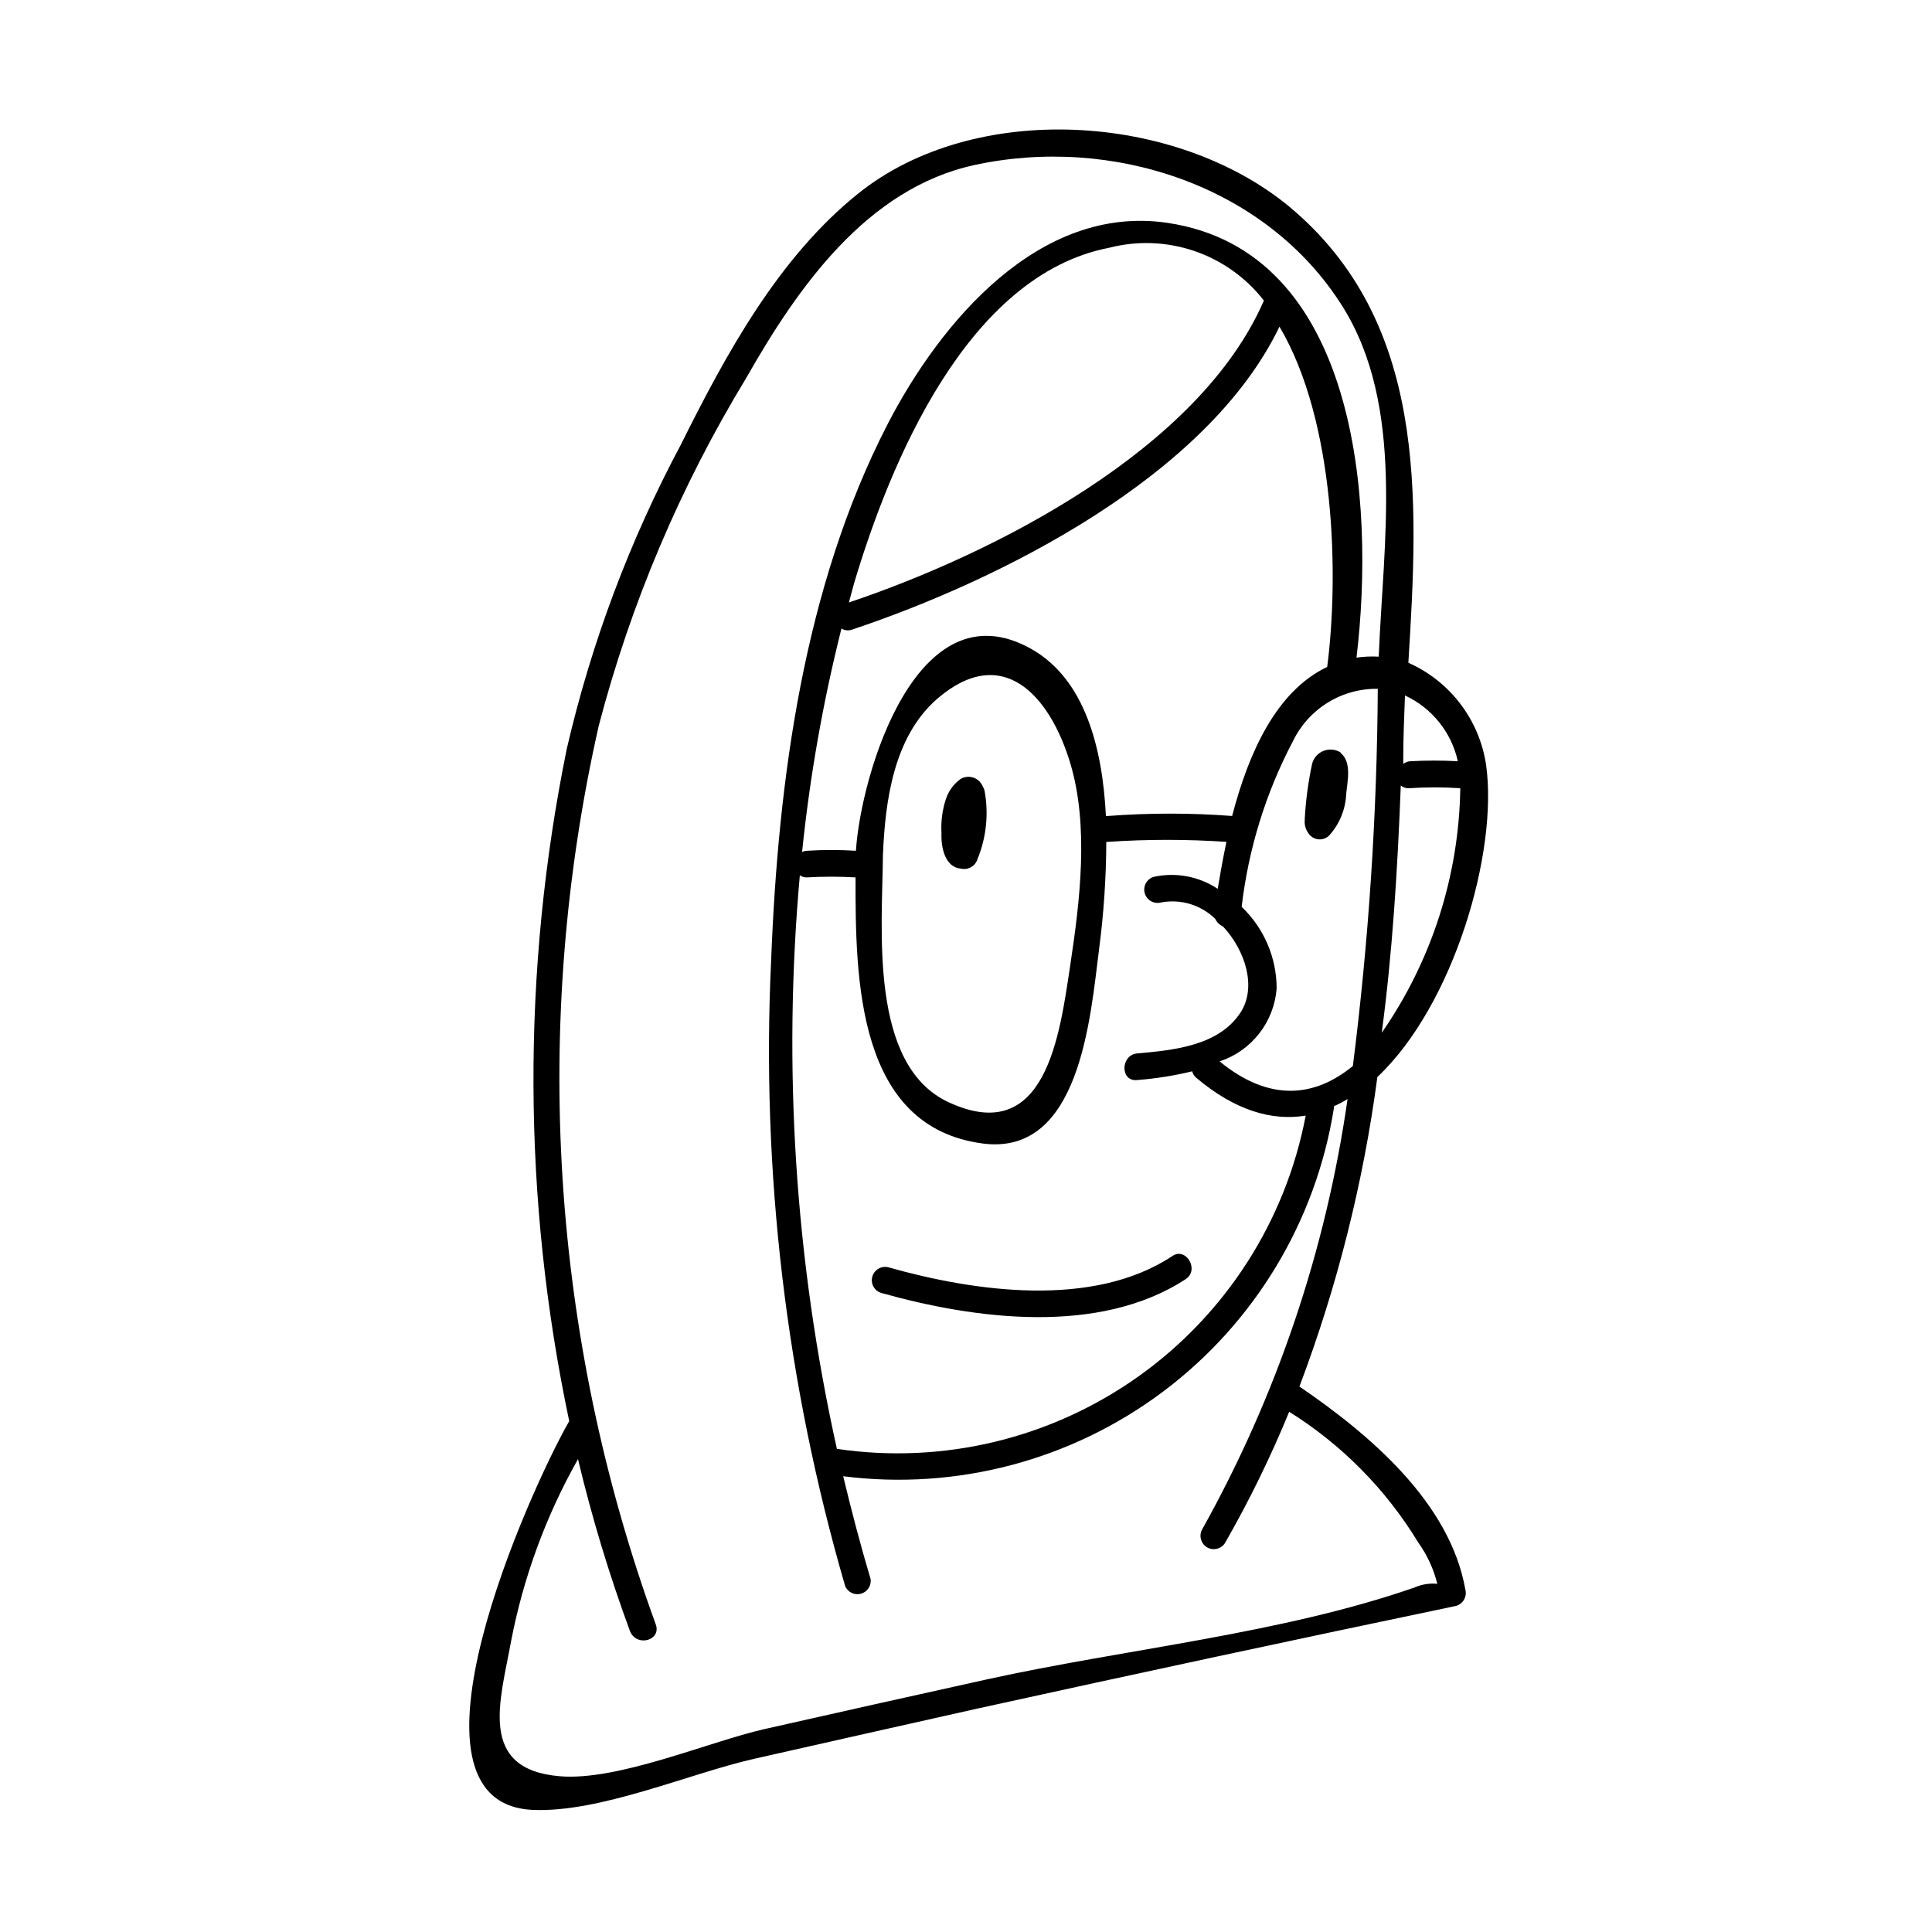
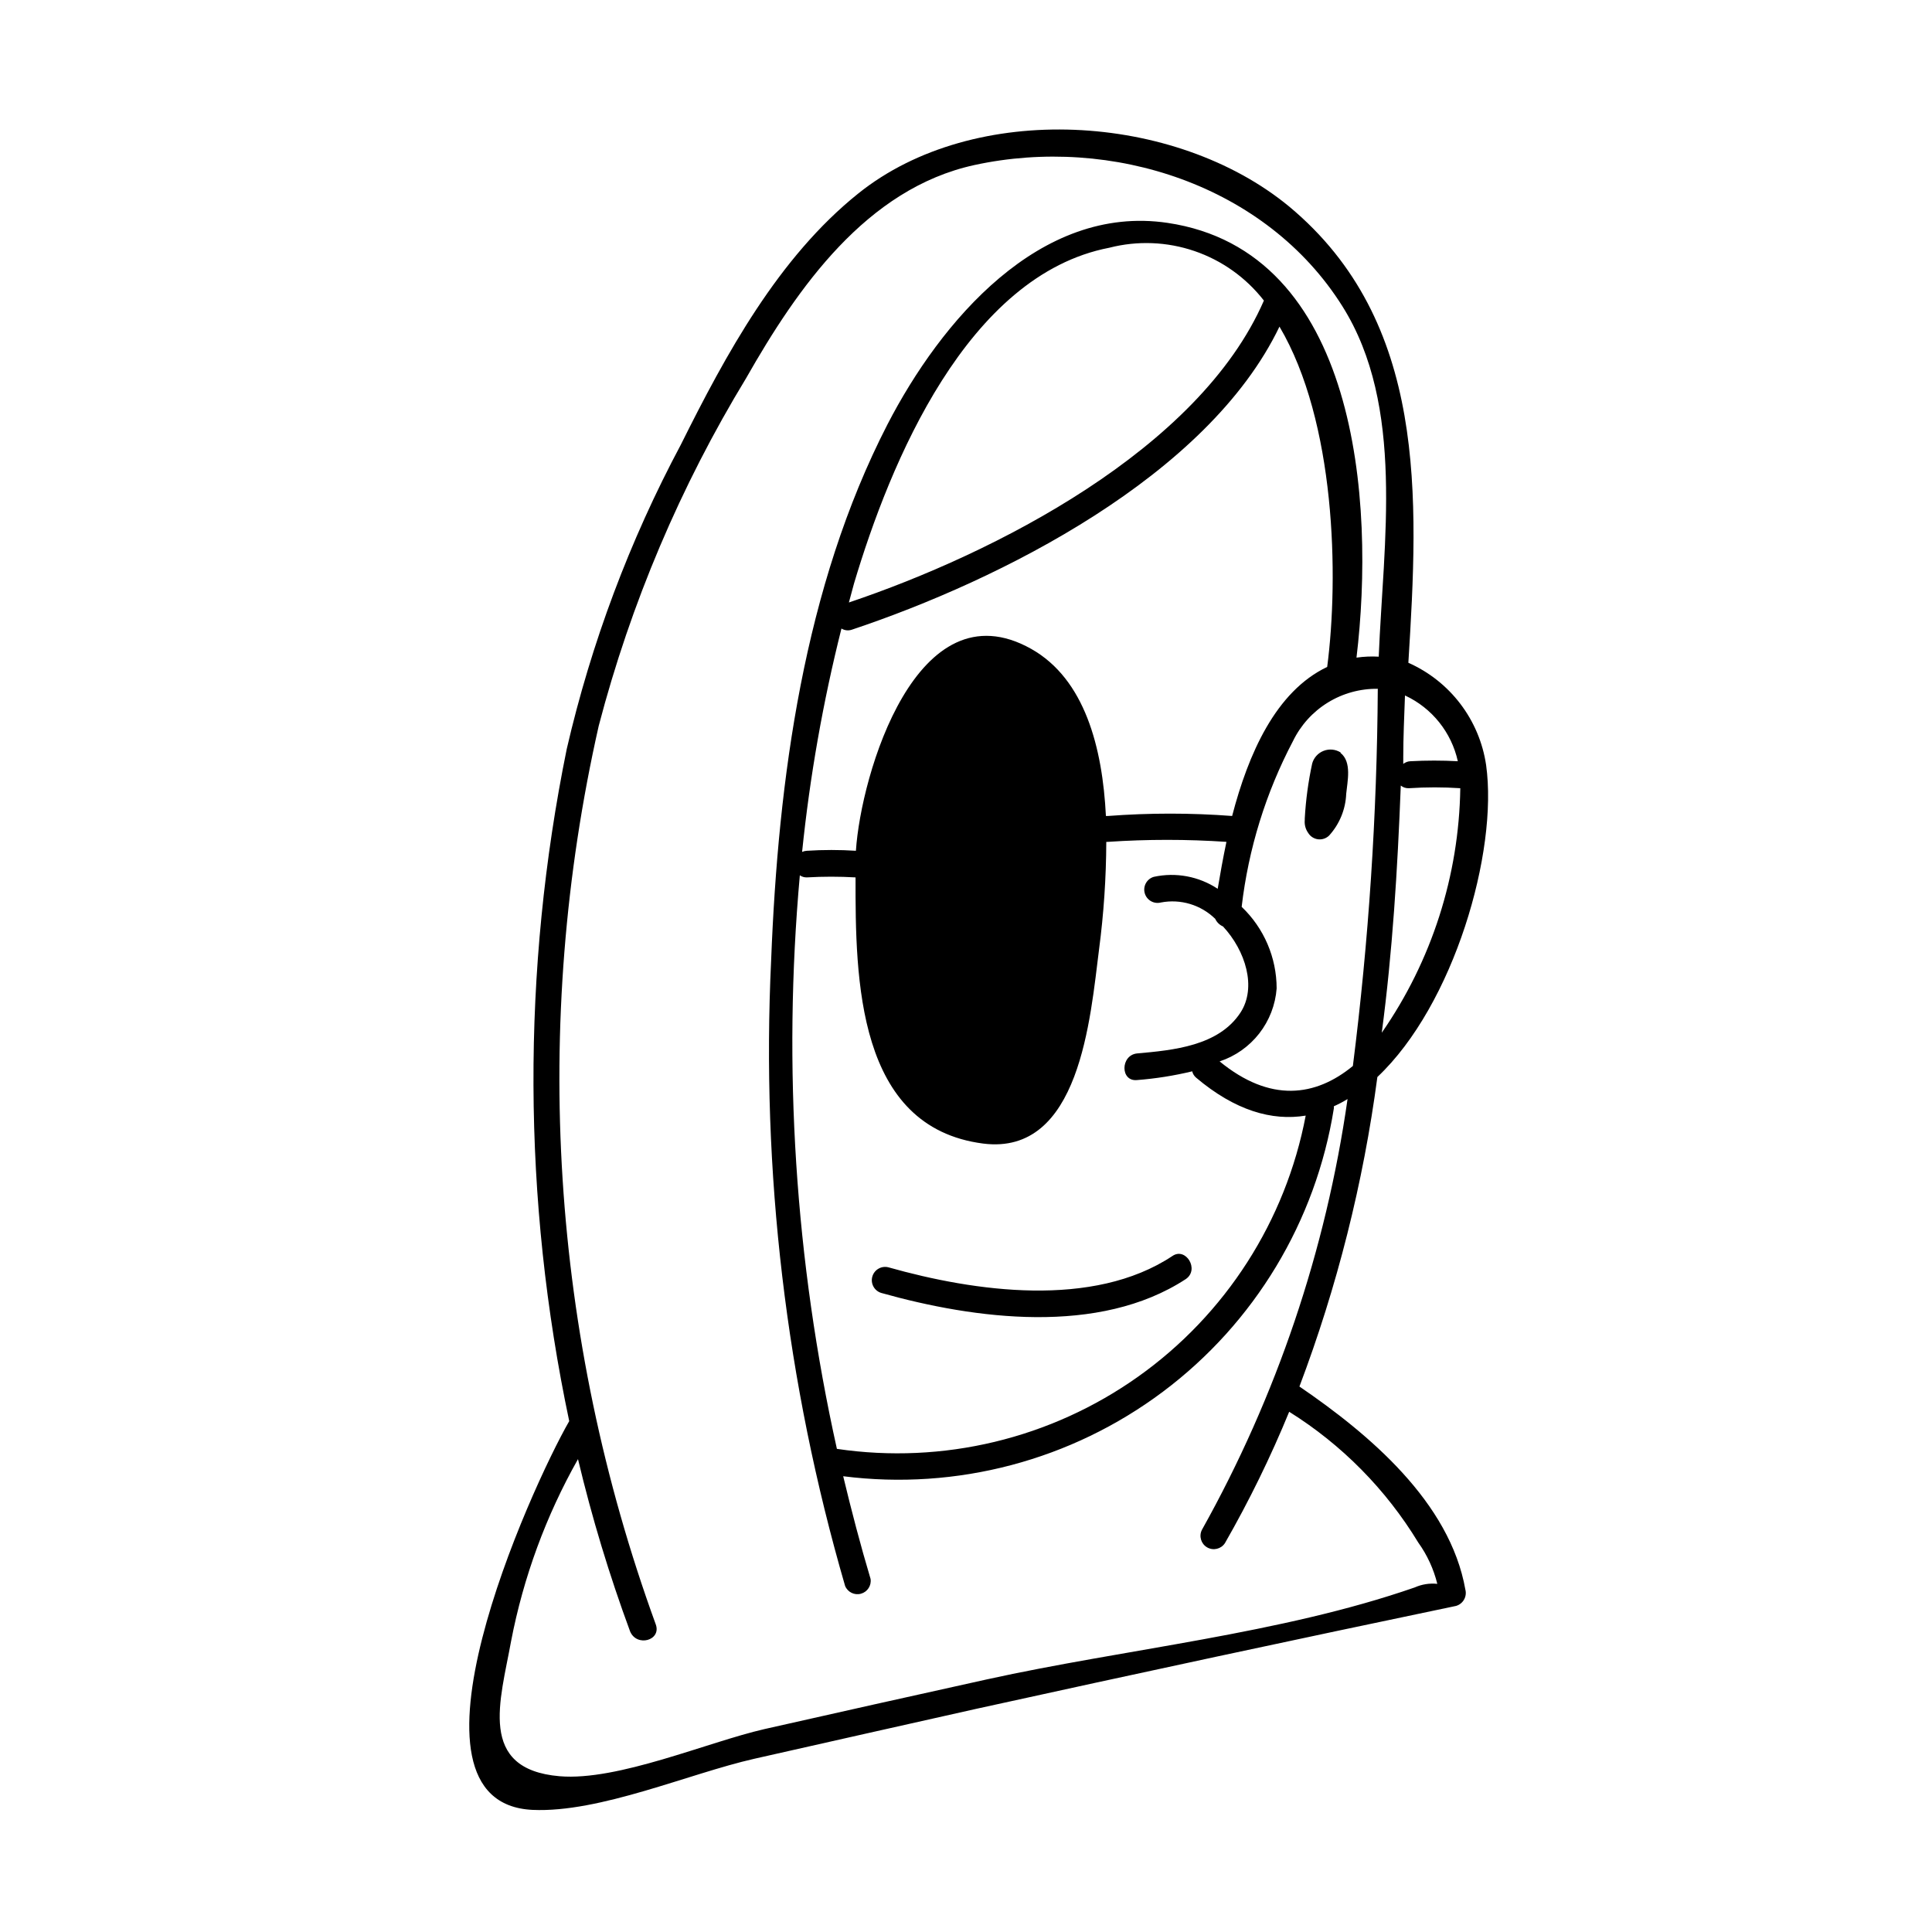
<svg xmlns="http://www.w3.org/2000/svg" fill="#000000" width="800px" height="800px" version="1.1" viewBox="144 144 512 512">
-   <path d="m393.5 364.73c-0.176-3.016 0.219-6.043 1.156-8.918 0.699-2.172 2.078-4.059 3.93-5.391 0.988-0.574 2.168-0.711 3.262-0.379 1.09 0.336 1.992 1.113 2.484 2.144 0.215 0.387 0.398 0.793 0.555 1.207 1.176 6.164 0.527 12.539-1.867 18.34-0.578 1.828-2.465 2.902-4.332 2.469-4.281-0.352-5.34-5.641-5.188-9.473zm105.8-21.312v0.004c-1.352-0.855-3.027-1.023-4.516-0.445-1.492 0.574-2.621 1.824-3.043 3.367-1.035 4.793-1.691 9.66-1.965 14.559v0.402c-0.121 1.215 0.199 2.434 0.906 3.426 0.566 0.93 1.523 1.547 2.602 1.688 1.078 0.137 2.16-0.227 2.941-0.98 2.769-3.047 4.375-6.973 4.535-11.086 0.301-3.223 1.559-8.41-1.512-10.832zm-41.062 139.56c3.727-2.519 0-8.613-3.578-6.098-21.008 13.906-52.395 9.422-75.219 2.973-1.863-0.477-3.762 0.629-4.273 2.484-0.508 1.855 0.566 3.777 2.41 4.316 24.738 6.953 57.688 11.336 80.66-3.676zm74.109 82.32c0.457 1.859-0.633 3.746-2.469 4.285-42.418 8.867-84.773 17.953-127.06 27.254-19.648 4.398-39.281 8.816-58.895 13.25-17.332 3.93-40.961 14.359-58.793 13.551-38.238-1.812-0.555-85.145 9.723-103.03h-0.004c-12.41-58.711-12.633-119.34-0.652-178.14 6.496-28.082 16.656-55.184 30.227-80.609 11.891-23.879 25.844-49.625 47.055-66.605 30.734-24.637 83.938-21.461 114.16 3.477 36.676 30.531 34.309 76.98 31.59 120.91 11.066 4.902 18.844 15.133 20.605 27.105 3.227 23.023-8.562 63.582-28.816 82.676-3.723 28.039-10.652 55.559-20.656 82.02 18.438 12.594 39.902 30.633 43.98 53.855zm-166.56-37.332c28.105 4.156 56.727-2.715 79.879-19.176 23.156-16.461 39.051-41.234 44.359-69.141-8.918 1.461-18.691-1.309-29.07-10.078h0.004c-0.504-0.43-0.859-1.012-1.008-1.66-4.801 1.16-9.688 1.934-14.613 2.316-4.484 0.453-4.434-6.602 0-7.055 9.574-0.855 21.613-1.965 27.406-10.832 4.332-6.648 1.359-16.375-4.637-22.824l0.004 0.004c-0.914-0.395-1.648-1.113-2.066-2.016-3.801-3.719-9.184-5.336-14.406-4.332-1.867 0.477-3.766-0.629-4.277-2.484-0.508-1.855 0.566-3.777 2.41-4.316 5.84-1.273 11.949-0.129 16.93 3.172 0.656-3.93 1.41-8.113 2.316-12.445v0.004c-10.465-0.707-20.969-0.707-31.438 0h-0.402c-0.035 9.52-0.672 19.023-1.914 28.465-2.316 18.137-5.039 54.766-30.73 51.488-33.453-4.332-33.855-43.578-33.805-70.535h-0.004c-4.293-0.25-8.602-0.25-12.898 0-0.664 0.02-1.316-0.176-1.863-0.551-4.562 50.867-1.25 102.14 9.824 152zm-9.219-158.2c0.398-0.176 0.824-0.277 1.258-0.301 4.328-0.277 8.672-0.277 13 0 1.309-20.152 16.121-70.535 46.453-53.504 14.207 8.012 18.895 26.148 19.801 44.285h0.555l-0.004-0.004c10.949-0.828 21.949-0.828 32.898 0 4.281-16.426 11.539-33 25.191-39.5 3.125-23.98 2.215-65.043-12.645-90.184-19.047 39.656-73.961 67.164-113.31 80.312-0.922 0.324-1.941 0.211-2.769-0.301-4.898 19.453-8.383 39.238-10.43 59.195zm122.38-146.11c-4.719-6.07-11.109-10.633-18.387-13.121s-15.125-2.797-22.574-0.883c-37.684 7.254-58.137 57.031-67.66 88.973l-1.359 5.039c38.488-12.949 92.801-40.508 109.98-80.008zm-83.531 212.46c25.797 11.941 29.422-17.887 32.195-36.223 2.57-16.977 5.039-36.98 0-53.707-5.391-17.836-17.887-31.941-35.266-16.977-11.539 10.078-13.754 27.004-14.359 41.312-0.152 19.395-3.832 55.77 17.43 65.594zm107.11-9.621c4.195-33.156 6.398-66.535 6.602-99.957-4.676-0.066-9.273 1.203-13.254 3.656-3.981 2.453-7.176 5.992-9.219 10.199-7.203 13.68-11.812 28.574-13.602 43.93 5.914 5.637 9.266 13.445 9.27 21.617-0.324 4.356-1.938 8.52-4.625 11.961-2.691 3.441-6.34 6.012-10.488 7.383 13.402 10.984 25.391 9.371 35.316 1.211zm28.465-73.609c-4.527-0.301-9.074-0.301-13.602 0-0.785 0.043-1.559-0.207-2.168-0.703-0.855 22.32-2.215 44.234-5.039 65.496h0.004c13.219-19.051 20.461-41.605 20.805-64.793zm-14.66-24.535c-0.203 5.543-0.453 11.188-0.453 16.223v1.863 0.004c0.547-0.434 1.219-0.684 1.914-0.707 4.18-0.227 8.367-0.227 12.547 0-1.688-7.637-6.824-14.062-13.906-17.383zm8.566 235.38c-0.969-3.934-2.68-7.644-5.039-10.934-8.539-14.07-20.254-25.941-34.211-34.664-4.906 11.965-10.598 23.594-17.027 34.816-1.023 1.566-3.098 2.059-4.719 1.121-1.617-0.938-2.223-2.981-1.379-4.648 19.777-35.359 32.859-74.062 38.594-114.16-1.164 0.719-2.379 1.355-3.629 1.914v0.555c-4.769 29.953-21.008 56.879-45.277 75.074-24.27 18.191-54.664 26.23-84.754 22.414 2.215 9.219 4.586 18.289 7.254 27.207v-0.004c0.27 1.766-0.824 3.453-2.547 3.93-1.723 0.477-3.527-0.41-4.203-2.066-15.641-53.824-22.262-109.86-19.598-165.85 1.863-47.863 8.664-98.898 30.832-141.97 14.055-27.207 40.305-58.441 74.211-53.402 50.383 7.457 55.066 73.758 50.078 115.22v-0.004c1.953-0.285 3.926-0.367 5.894-0.254 1.211-30.23 7.004-66.402-9.621-92.852-20.152-32.094-61.113-45.344-97.539-37.434-28.617 6.246-46.906 32.598-60.457 56.426v0.004c-17.438 28.672-30.605 59.73-39.094 92.195-17.902 79.176-12.656 161.82 15.113 238.1 1.562 4.281-5.039 6.098-6.801 1.863-5.512-14.926-10.121-30.168-13.805-45.645-8.484 15.023-14.473 31.32-17.734 48.266-2.82 15.668-9.02 33.906 12.848 35.77 15.469 1.309 39.145-9.02 54.312-12.496 19.613-4.434 39.23-8.816 58.844-13.148 36.828-8.113 77.938-12.043 113.46-24.383 1.879-0.84 3.945-1.168 5.996-0.957z" />
+   <path d="m393.5 364.73c-0.176-3.016 0.219-6.043 1.156-8.918 0.699-2.172 2.078-4.059 3.93-5.391 0.988-0.574 2.168-0.711 3.262-0.379 1.09 0.336 1.992 1.113 2.484 2.144 0.215 0.387 0.398 0.793 0.555 1.207 1.176 6.164 0.527 12.539-1.867 18.34-0.578 1.828-2.465 2.902-4.332 2.469-4.281-0.352-5.34-5.641-5.188-9.473zm105.8-21.312v0.004c-1.352-0.855-3.027-1.023-4.516-0.445-1.492 0.574-2.621 1.824-3.043 3.367-1.035 4.793-1.691 9.66-1.965 14.559v0.402c-0.121 1.215 0.199 2.434 0.906 3.426 0.566 0.93 1.523 1.547 2.602 1.688 1.078 0.137 2.16-0.227 2.941-0.98 2.769-3.047 4.375-6.973 4.535-11.086 0.301-3.223 1.559-8.41-1.512-10.832zm-41.062 139.56c3.727-2.519 0-8.613-3.578-6.098-21.008 13.906-52.395 9.422-75.219 2.973-1.863-0.477-3.762 0.629-4.273 2.484-0.508 1.855 0.566 3.777 2.41 4.316 24.738 6.953 57.688 11.336 80.66-3.676zm74.109 82.32c0.457 1.859-0.633 3.746-2.469 4.285-42.418 8.867-84.773 17.953-127.06 27.254-19.648 4.398-39.281 8.816-58.895 13.25-17.332 3.93-40.961 14.359-58.793 13.551-38.238-1.812-0.555-85.145 9.723-103.03h-0.004c-12.41-58.711-12.633-119.34-0.652-178.14 6.496-28.082 16.656-55.184 30.227-80.609 11.891-23.879 25.844-49.625 47.055-66.605 30.734-24.637 83.938-21.461 114.16 3.477 36.676 30.531 34.309 76.98 31.59 120.91 11.066 4.902 18.844 15.133 20.605 27.105 3.227 23.023-8.562 63.582-28.816 82.676-3.723 28.039-10.652 55.559-20.656 82.02 18.438 12.594 39.902 30.633 43.98 53.855zm-166.56-37.332c28.105 4.156 56.727-2.715 79.879-19.176 23.156-16.461 39.051-41.234 44.359-69.141-8.918 1.461-18.691-1.309-29.07-10.078h0.004c-0.504-0.43-0.859-1.012-1.008-1.66-4.801 1.16-9.688 1.934-14.613 2.316-4.484 0.453-4.434-6.602 0-7.055 9.574-0.855 21.613-1.965 27.406-10.832 4.332-6.648 1.359-16.375-4.637-22.824l0.004 0.004c-0.914-0.395-1.648-1.113-2.066-2.016-3.801-3.719-9.184-5.336-14.406-4.332-1.867 0.477-3.766-0.629-4.277-2.484-0.508-1.855 0.566-3.777 2.41-4.316 5.84-1.273 11.949-0.129 16.93 3.172 0.656-3.93 1.41-8.113 2.316-12.445v0.004c-10.465-0.707-20.969-0.707-31.438 0h-0.402c-0.035 9.52-0.672 19.023-1.914 28.465-2.316 18.137-5.039 54.766-30.73 51.488-33.453-4.332-33.855-43.578-33.805-70.535h-0.004c-4.293-0.25-8.602-0.25-12.898 0-0.664 0.02-1.316-0.176-1.863-0.551-4.562 50.867-1.25 102.14 9.824 152zm-9.219-158.2c0.398-0.176 0.824-0.277 1.258-0.301 4.328-0.277 8.672-0.277 13 0 1.309-20.152 16.121-70.535 46.453-53.504 14.207 8.012 18.895 26.148 19.801 44.285h0.555l-0.004-0.004c10.949-0.828 21.949-0.828 32.898 0 4.281-16.426 11.539-33 25.191-39.5 3.125-23.98 2.215-65.043-12.645-90.184-19.047 39.656-73.961 67.164-113.31 80.312-0.922 0.324-1.941 0.211-2.769-0.301-4.898 19.453-8.383 39.238-10.43 59.195zm122.38-146.11c-4.719-6.07-11.109-10.633-18.387-13.121s-15.125-2.797-22.574-0.883c-37.684 7.254-58.137 57.031-67.66 88.973l-1.359 5.039c38.488-12.949 92.801-40.508 109.98-80.008zm-83.531 212.46zm107.11-9.621c4.195-33.156 6.398-66.535 6.602-99.957-4.676-0.066-9.273 1.203-13.254 3.656-3.981 2.453-7.176 5.992-9.219 10.199-7.203 13.68-11.812 28.574-13.602 43.93 5.914 5.637 9.266 13.445 9.27 21.617-0.324 4.356-1.938 8.52-4.625 11.961-2.691 3.441-6.34 6.012-10.488 7.383 13.402 10.984 25.391 9.371 35.316 1.211zm28.465-73.609c-4.527-0.301-9.074-0.301-13.602 0-0.785 0.043-1.559-0.207-2.168-0.703-0.855 22.32-2.215 44.234-5.039 65.496h0.004c13.219-19.051 20.461-41.605 20.805-64.793zm-14.66-24.535c-0.203 5.543-0.453 11.188-0.453 16.223v1.863 0.004c0.547-0.434 1.219-0.684 1.914-0.707 4.18-0.227 8.367-0.227 12.547 0-1.688-7.637-6.824-14.062-13.906-17.383zm8.566 235.38c-0.969-3.934-2.68-7.644-5.039-10.934-8.539-14.07-20.254-25.941-34.211-34.664-4.906 11.965-10.598 23.594-17.027 34.816-1.023 1.566-3.098 2.059-4.719 1.121-1.617-0.938-2.223-2.981-1.379-4.648 19.777-35.359 32.859-74.062 38.594-114.16-1.164 0.719-2.379 1.355-3.629 1.914v0.555c-4.769 29.953-21.008 56.879-45.277 75.074-24.27 18.191-54.664 26.23-84.754 22.414 2.215 9.219 4.586 18.289 7.254 27.207v-0.004c0.27 1.766-0.824 3.453-2.547 3.93-1.723 0.477-3.527-0.41-4.203-2.066-15.641-53.824-22.262-109.86-19.598-165.85 1.863-47.863 8.664-98.898 30.832-141.97 14.055-27.207 40.305-58.441 74.211-53.402 50.383 7.457 55.066 73.758 50.078 115.22v-0.004c1.953-0.285 3.926-0.367 5.894-0.254 1.211-30.23 7.004-66.402-9.621-92.852-20.152-32.094-61.113-45.344-97.539-37.434-28.617 6.246-46.906 32.598-60.457 56.426v0.004c-17.438 28.672-30.605 59.73-39.094 92.195-17.902 79.176-12.656 161.82 15.113 238.1 1.562 4.281-5.039 6.098-6.801 1.863-5.512-14.926-10.121-30.168-13.805-45.645-8.484 15.023-14.473 31.32-17.734 48.266-2.82 15.668-9.02 33.906 12.848 35.77 15.469 1.309 39.145-9.02 54.312-12.496 19.613-4.434 39.23-8.816 58.844-13.148 36.828-8.113 77.938-12.043 113.46-24.383 1.879-0.84 3.945-1.168 5.996-0.957z" />
</svg>